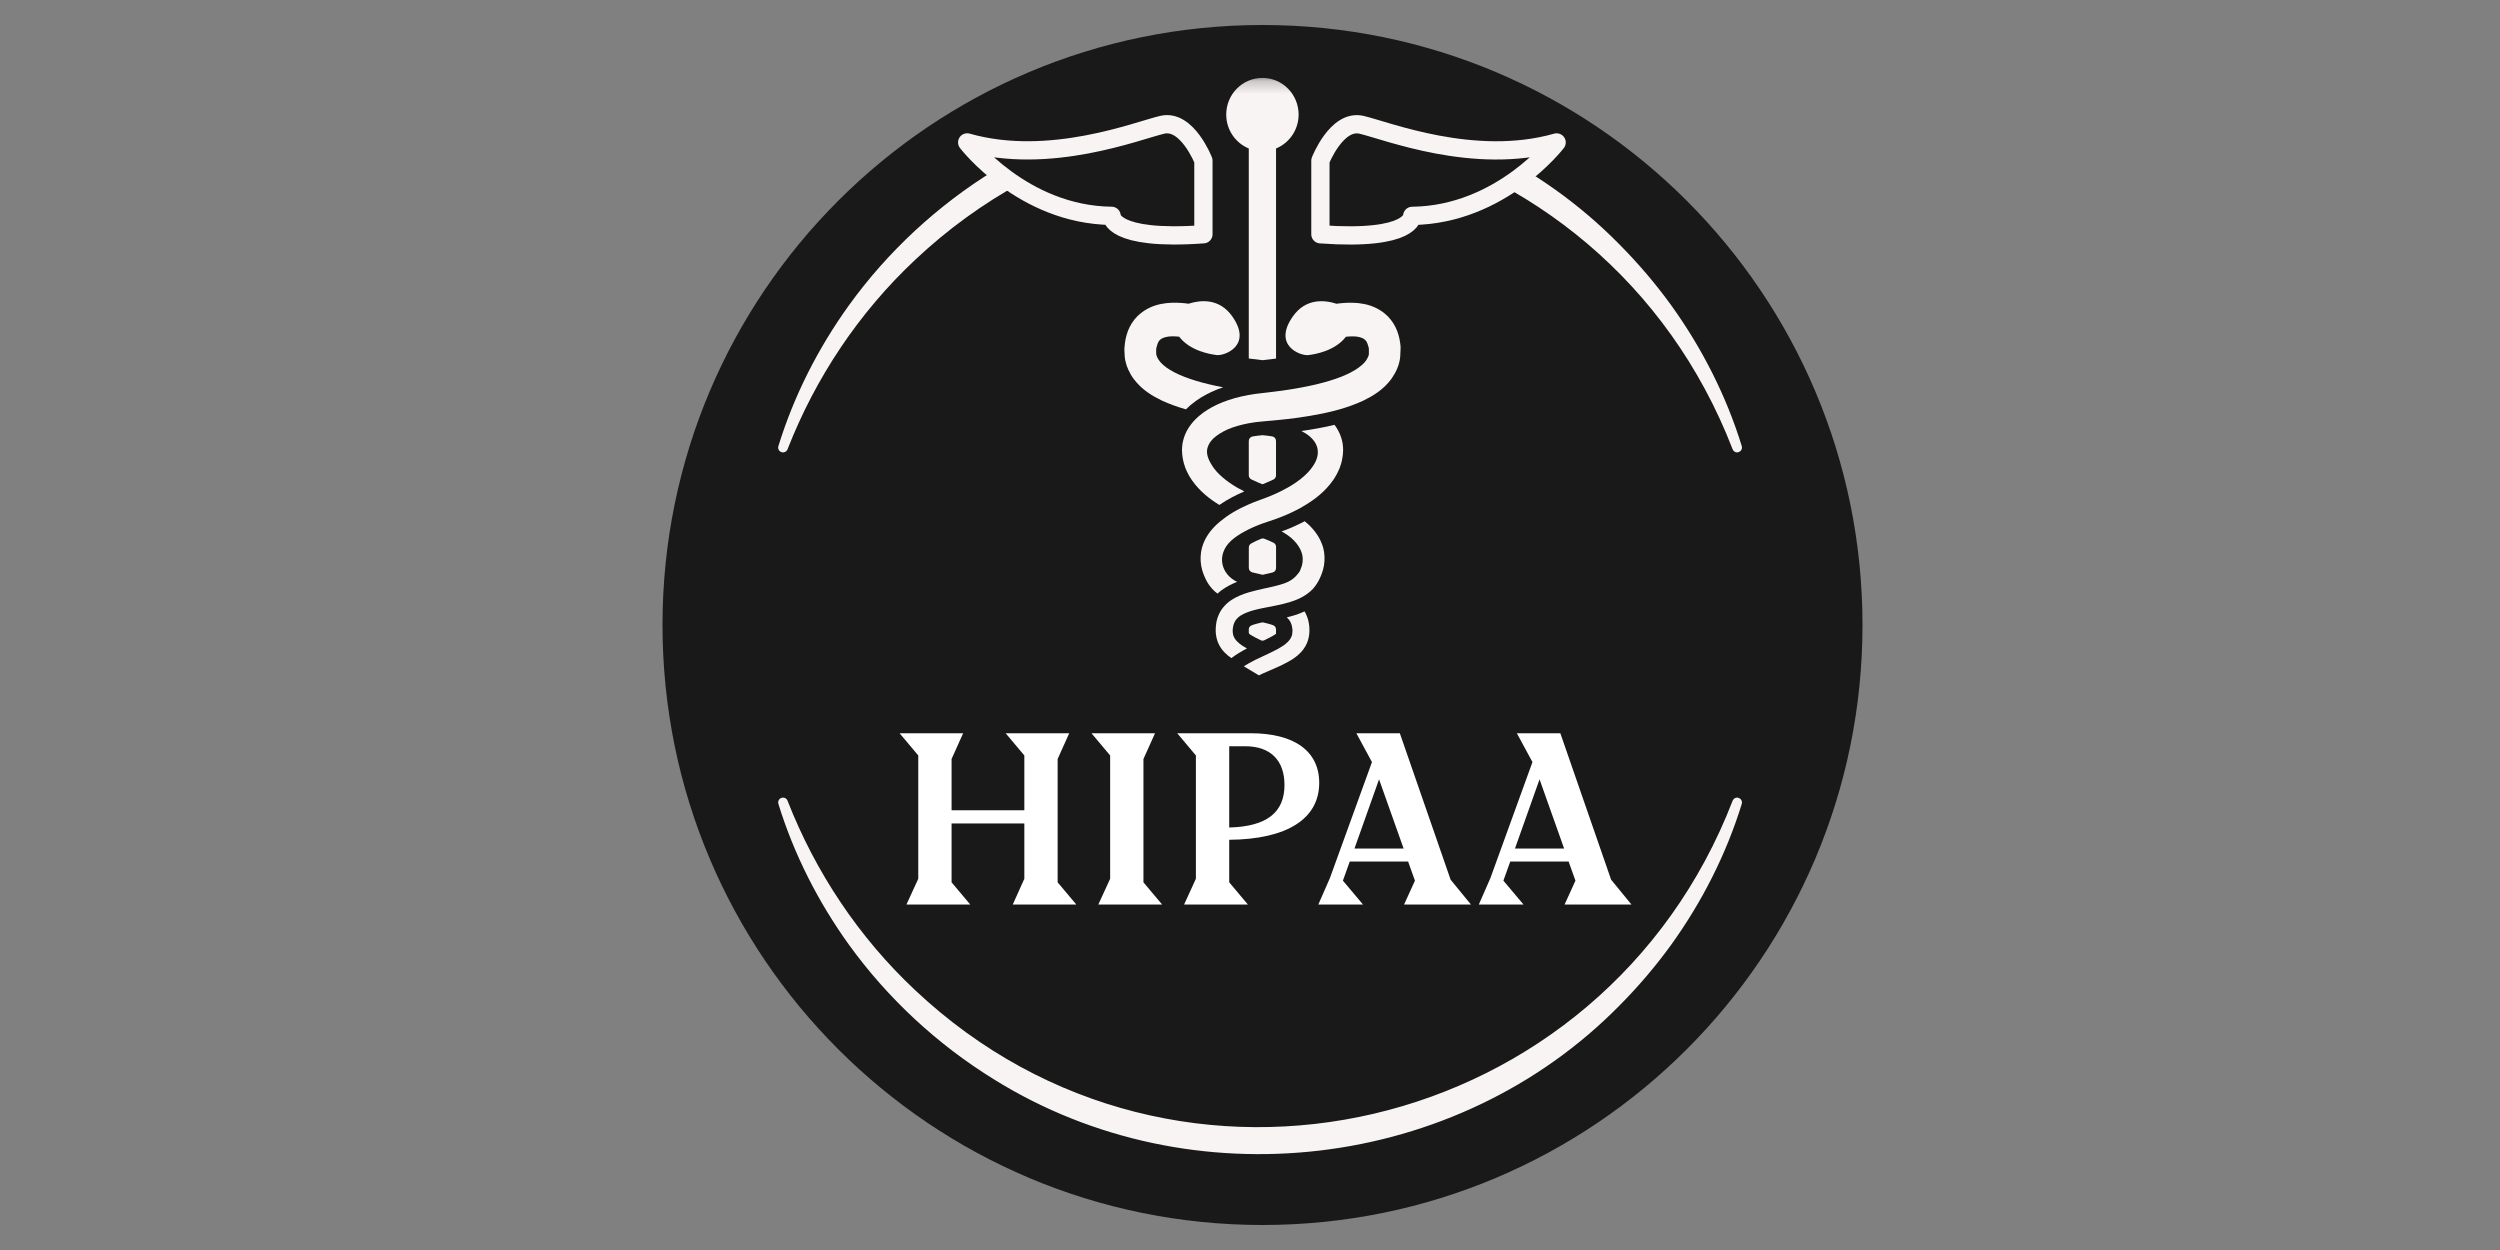
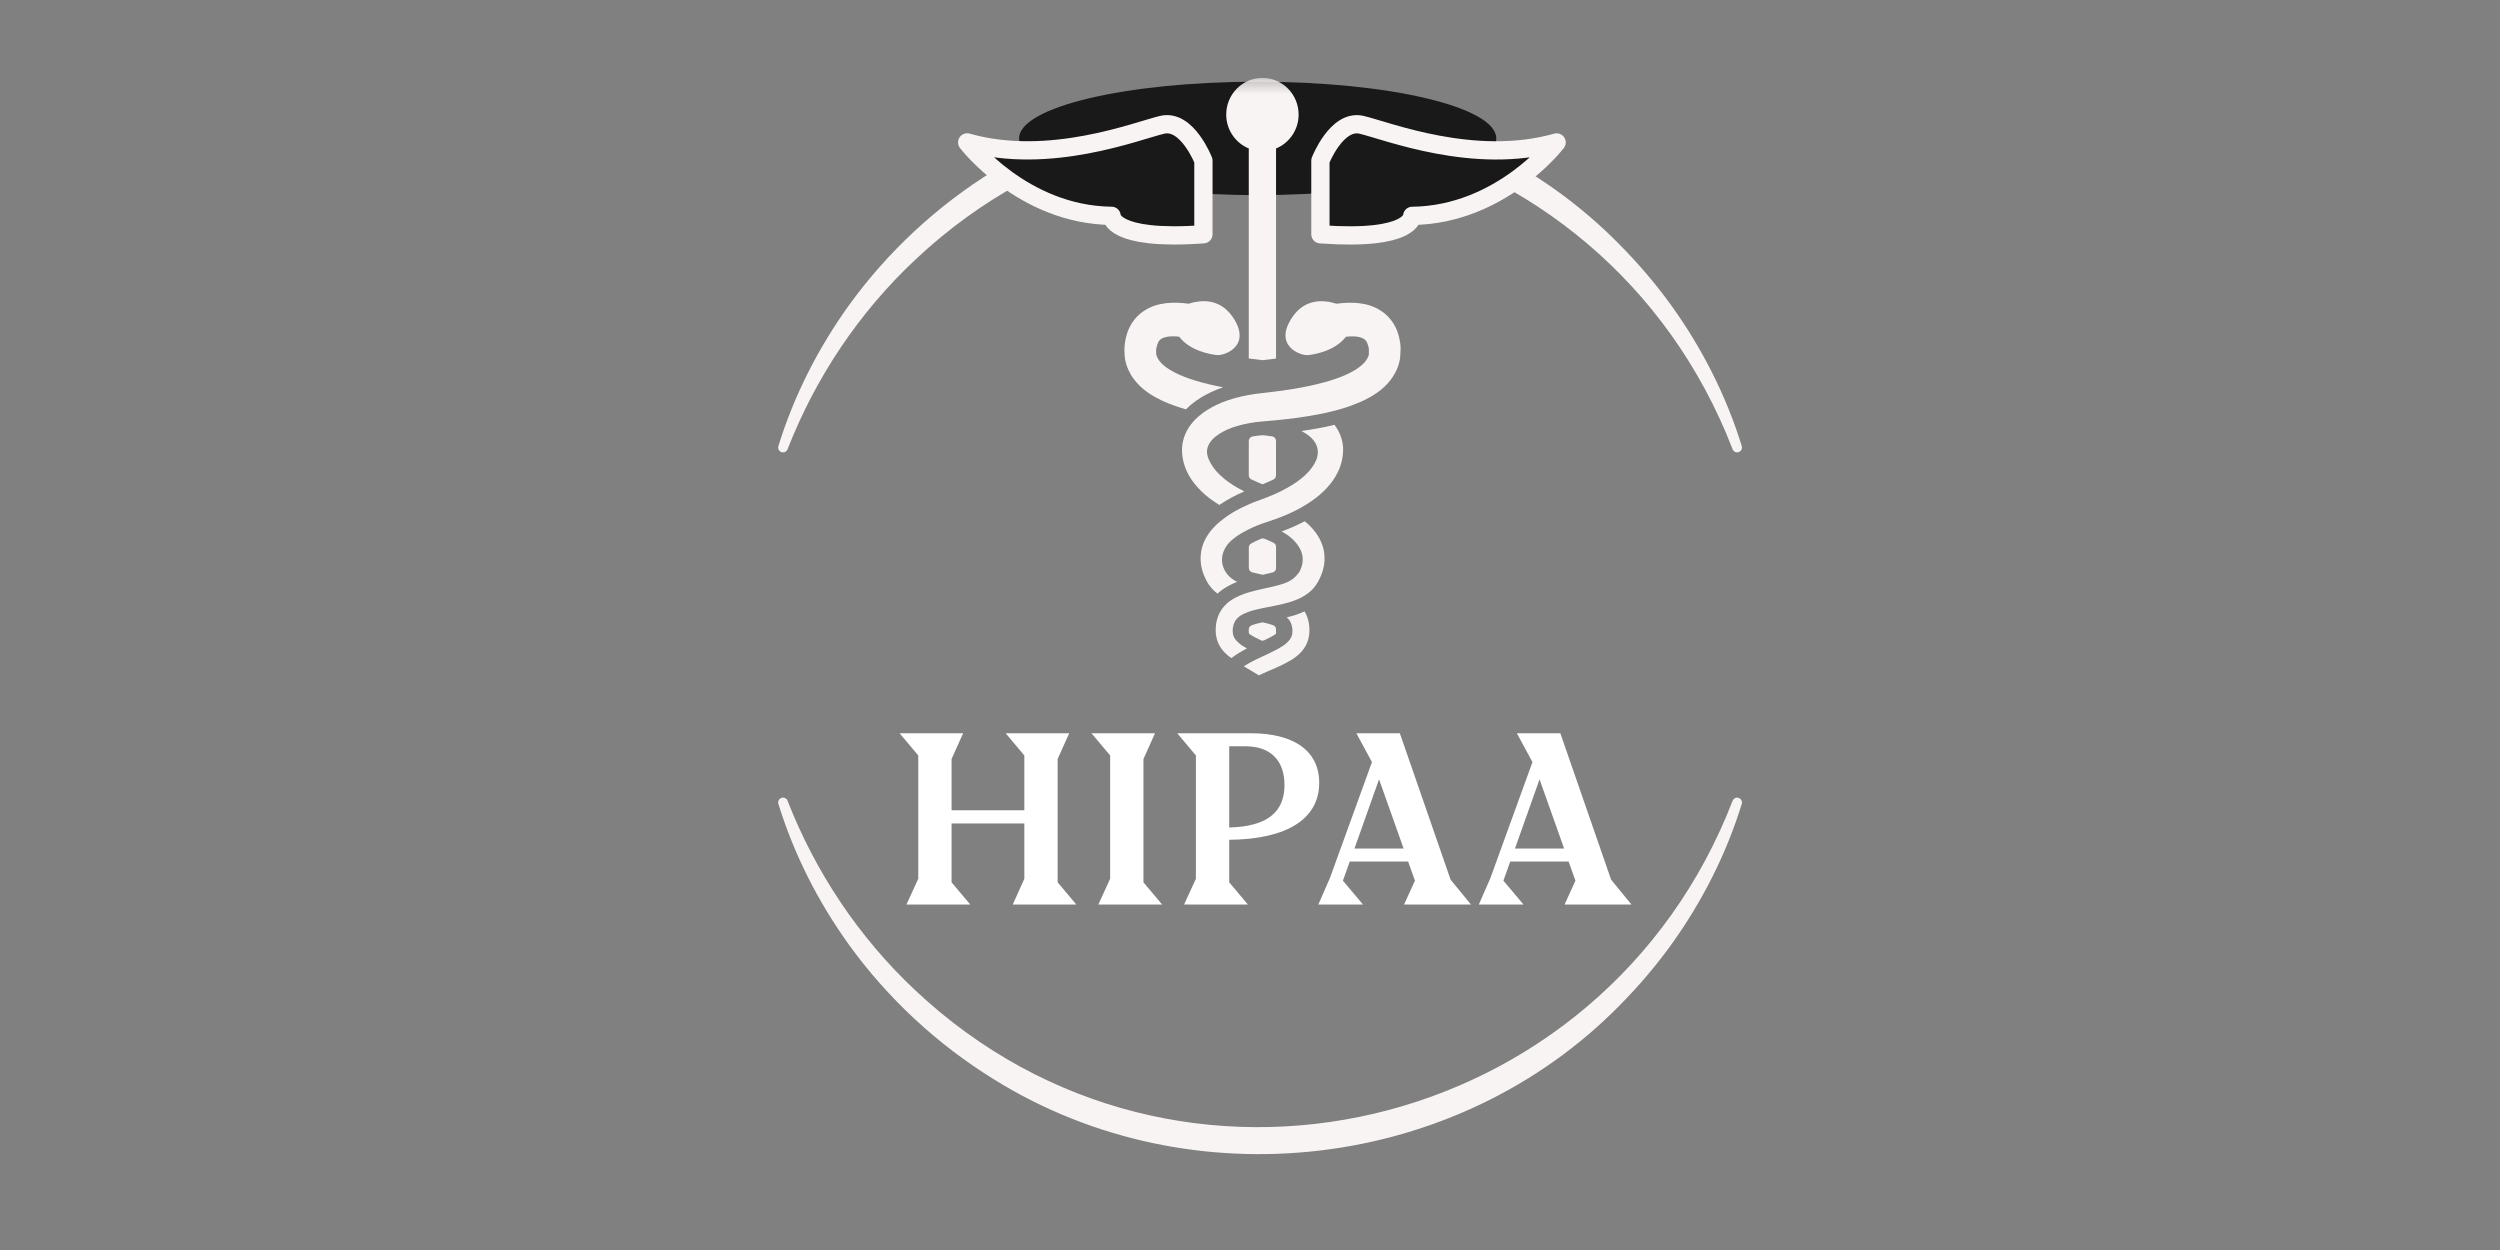
<svg xmlns="http://www.w3.org/2000/svg" width="200" height="100" viewBox="0 0 200 100" fill="none">
  <rect x="0" y="0" width="200" height="100" fill="#808080" stroke="none" />
  <g clip-path="url(#clip0_560_3370)">
-     <path d="M101 98C127.51 98 149 76.51 149 50C149 23.49 127.51 2 101 2C74.49 2 53 23.49 53 50C53 76.51 74.49 98 101 98Z" fill="#191919" />
    <path d="M138.611 35.946C128.27 9.148 94.209 1.014 73.21 20.788C68.725 24.994 65.247 30.197 63.002 35.946C62.925 36.145 62.699 36.243 62.5 36.166C62.31 36.091 62.212 35.882 62.271 35.69C63.509 31.671 65.445 27.857 67.918 24.42C71.024 20.117 74.999 16.438 79.518 13.651C95.29 3.829 116.555 6.31 129.579 19.578C131.074 21.086 132.453 22.705 133.695 24.42C136.167 27.856 138.103 31.671 139.342 35.688C139.459 36.158 138.827 36.41 138.611 35.944V35.946Z" fill="#F8F4F3" />
    <path d="M138.611 64.055C128.27 90.853 94.209 98.986 73.21 79.213C68.725 75.006 65.247 69.804 63.002 64.055C62.925 63.855 62.699 63.758 62.5 63.835C62.31 63.91 62.212 64.119 62.271 64.311C63.509 68.329 65.445 72.144 67.918 75.581C71.024 79.883 74.999 83.563 79.518 86.35C95.29 96.172 116.555 93.691 129.579 80.422C131.074 78.915 132.453 77.296 133.695 75.581C136.167 72.145 138.103 68.329 139.342 64.312C139.459 63.843 138.827 63.591 138.611 64.057V64.055Z" fill="#F8F4F3" />
    <path d="M100.614 15.608C111.155 15.608 119.701 13.577 119.701 11.072C119.701 8.568 111.155 6.537 100.614 6.537C90.073 6.537 81.527 8.568 81.527 11.072C81.527 13.577 90.073 15.608 100.614 15.608Z" fill="#191919" />
    <mask id="mask0_560_3370" style="mask-type:luminance" maskUnits="userSpaceOnUse" x="71" y="6" width="60" height="57">
      <path d="M130.861 6.201H71.144V62.516H130.861V6.201Z" fill="white" />
    </mask>
    <g mask="url(#mask0_560_3370)">
      <path d="M108.923 9.984C106.932 9.52 105.633 12.852 105.633 12.852V18.742C113.054 19.285 112.979 17.269 112.979 17.269C120.094 17.19 124.53 11.395 124.53 11.395C117.951 13.271 110.911 10.448 108.923 9.984Z" fill="#191919" stroke="#F8F4F3" stroke-width="1.461" stroke-linejoin="round" />
      <path d="M96.273 18.74V12.85C96.273 12.85 94.971 9.518 92.983 9.982C90.995 10.446 83.955 13.269 77.375 11.393C77.375 11.393 81.811 17.189 88.927 17.267C88.927 17.267 88.852 19.28 96.273 18.74Z" fill="#191919" stroke="#F8F4F3" stroke-width="1.461" stroke-linejoin="round" />
      <path d="M99.902 11.879V28.68C100.241 28.724 100.603 28.768 101.004 28.815C101.394 28.771 101.749 28.727 102.083 28.685V11.879C103.141 11.442 103.889 10.393 103.889 9.165C103.889 7.547 102.594 6.232 100.994 6.232C99.393 6.232 98.098 7.544 98.098 9.165C98.098 10.393 98.846 11.445 99.904 11.879H99.902Z" fill="#F8F4F3" />
      <path d="M101.003 38.742V38.742C101.108 38.7 101.21 38.661 101.313 38.614C101.5 38.538 101.686 38.454 101.875 38.361C102.002 38.299 102.081 38.169 102.081 38.028V35.276C102.081 35.097 101.955 34.942 101.779 34.912C101.541 34.872 101.295 34.842 101.037 34.818C101.015 34.816 100.993 34.816 100.972 34.818C100.704 34.842 100.448 34.874 100.203 34.916C100.027 34.946 99.902 35.101 99.902 35.28V38.02C99.902 38.161 99.981 38.291 100.108 38.354C100.302 38.45 100.492 38.536 100.678 38.612C100.788 38.661 100.895 38.702 101.002 38.743C101.003 38.744 101.003 38.742 101.003 38.742Z" fill="#F8F4F3" />
      <path d="M102.039 50.734V50.733C102.054 50.724 102.066 50.715 102.077 50.704C102.08 50.702 102.081 50.699 102.081 50.695V50.352C102.081 50.21 102.001 50.078 101.869 50.026C101.749 49.979 101.6 49.93 101.426 49.886C101.314 49.856 101.198 49.828 101.079 49.802C101.026 49.79 100.972 49.79 100.92 49.802C100.805 49.827 100.693 49.853 100.588 49.883C100.394 49.932 100.233 49.986 100.106 50.038C99.978 50.09 99.902 50.219 99.902 50.358V50.602C99.902 50.654 99.926 50.704 99.969 50.734C100.211 50.898 100.527 51.058 100.871 51.223C100.956 51.263 101.054 51.263 101.137 51.223C101.481 51.06 101.795 50.898 102.039 50.735L102.039 50.734Z" fill="#F8F4F3" />
      <path d="M101.008 45.983C101.008 45.983 101.008 45.984 101.008 45.984C101.023 45.981 101.035 45.977 101.05 45.974C101.222 45.935 101.389 45.899 101.553 45.859C101.641 45.839 101.728 45.818 101.813 45.796C101.975 45.755 102.085 45.607 102.085 45.44V43.749C102.085 43.612 102.012 43.486 101.891 43.424C101.654 43.304 101.402 43.198 101.15 43.101C101.062 43.067 100.965 43.068 100.879 43.104C100.595 43.222 100.332 43.348 100.094 43.478C99.977 43.543 99.906 43.667 99.906 43.801V45.43C99.906 45.598 100.017 45.746 100.181 45.788C100.428 45.852 100.691 45.911 100.962 45.971C100.977 45.974 100.992 45.979 101.007 45.981C101.008 45.982 101.008 45.982 101.008 45.983Z" fill="#F8F4F3" />
      <path d="M105.764 43.547C105.548 42.959 105.186 42.438 104.656 41.938C104.564 41.855 104.471 41.777 104.376 41.699C103.837 41.983 103.312 42.222 102.814 42.409C102.721 42.446 102.621 42.482 102.526 42.516C103.117 42.834 103.659 43.261 104.001 43.901C104.05 43.992 104.088 44.088 104.122 44.184H104.119C104.119 44.184 104.127 44.205 104.13 44.216C104.137 44.236 104.145 44.257 104.153 44.278C104.183 44.385 104.204 44.494 104.212 44.606C104.23 44.825 104.206 45.053 104.145 45.275C104.14 45.288 104.135 45.303 104.132 45.316C104.117 45.371 104.091 45.425 104.07 45.478C104.053 45.525 104.04 45.574 104.016 45.621C104.006 45.647 103.993 45.675 103.978 45.699L103.947 45.751L103.937 45.769C103.916 45.8 103.893 45.829 103.87 45.858C103.636 46.17 103.371 46.389 103.043 46.547C103.027 46.555 103.009 46.56 102.991 46.568C102.914 46.602 102.837 46.638 102.752 46.667C102.57 46.732 102.377 46.786 102.179 46.839C102.148 46.847 102.12 46.854 102.089 46.862C102.087 46.862 102.084 46.862 102.079 46.865C101.83 46.927 101.568 46.987 101.298 47.047C101.295 47.047 101.29 47.047 101.288 47.047C101.195 47.068 101.103 47.088 101.01 47.109C100.653 47.19 100.291 47.276 99.913 47.385C99.913 47.385 99.913 47.385 99.908 47.385C99.451 47.523 98.957 47.7 98.462 48.038C98.43 48.059 98.403 48.077 98.371 48.098C98.238 48.194 98.107 48.312 97.989 48.441C97.886 48.551 97.791 48.668 97.709 48.79C97.688 48.822 97.667 48.858 97.647 48.892C97.511 49.118 97.403 49.384 97.331 49.68C97.313 49.779 97.28 49.961 97.267 50.12L97.254 50.451L97.261 50.578L97.272 50.742C97.284 50.839 97.303 50.937 97.323 51.031C97.364 51.218 97.413 51.338 97.49 51.515C97.747 52.054 98.15 52.403 98.508 52.65C98.906 52.345 99.33 52.098 99.754 51.877C99.618 51.801 99.487 51.723 99.366 51.642C99.163 51.504 98.806 51.224 98.685 50.888C98.685 50.885 98.675 50.857 98.672 50.854C98.667 50.836 98.659 50.812 98.652 50.781C98.633 50.721 98.629 50.654 98.621 50.578C98.621 50.555 98.618 50.536 98.616 50.513C98.616 50.503 98.616 50.49 98.616 50.479C98.616 50.461 98.616 50.443 98.616 50.425C98.616 50.419 98.616 50.414 98.616 50.412C98.616 50.396 98.616 50.383 98.616 50.37C98.616 50.326 98.623 50.279 98.633 50.232C98.641 50.175 98.649 50.128 98.659 50.086L98.667 50.05C98.672 50.019 98.68 49.99 98.69 49.959C98.777 49.701 98.885 49.537 99.076 49.376C99.117 49.342 99.155 49.308 99.204 49.272C99.366 49.163 99.572 49.064 99.803 48.978C99.836 48.965 99.875 48.952 99.91 48.938C100.042 48.892 100.178 48.847 100.322 48.811C100.538 48.751 100.769 48.702 101.01 48.652C101.162 48.621 101.311 48.593 101.468 48.561C101.671 48.522 101.879 48.483 102.089 48.439C102.459 48.364 102.837 48.275 103.24 48.15C103.343 48.119 103.449 48.08 103.557 48.041C103.741 47.973 103.934 47.89 104.13 47.786C104.291 47.7 104.453 47.601 104.613 47.481C104.695 47.421 104.774 47.356 104.854 47.286L105.042 47.102C105.109 47.029 105.175 46.94 105.237 46.857C105.296 46.782 105.316 46.745 105.337 46.714L105.486 46.464C105.643 46.165 105.759 45.876 105.843 45.574C105.969 45.131 105.995 44.637 105.928 44.179C105.895 43.955 105.843 43.737 105.766 43.541L105.764 43.547Z" fill="#F8F4F3" />
      <path d="M107.442 35.766C107.437 35.686 107.424 35.584 107.411 35.485C107.401 35.425 107.388 35.363 107.375 35.303C107.311 35.012 107.203 34.718 107.056 34.447C106.969 34.286 106.871 34.135 106.763 33.986C105.867 34.205 104.975 34.356 104.109 34.481C104.577 34.712 104.919 34.988 105.14 35.303C105.219 35.415 105.286 35.532 105.332 35.657C105.448 35.964 105.515 36.456 105.178 37.06C104.785 37.762 104.063 38.415 103.03 39.001C102.835 39.11 102.645 39.212 102.46 39.303C102.331 39.368 102.208 39.425 102.082 39.482C101.979 39.529 101.877 39.576 101.774 39.618C101.761 39.623 101.748 39.628 101.735 39.633C101.496 39.74 101.255 39.826 101.003 39.919C100.99 39.925 100.98 39.927 100.967 39.933C100.767 40.005 100.551 40.084 100.299 40.182C100.168 40.237 100.034 40.292 99.903 40.349C99.492 40.528 99.073 40.731 98.655 40.981C98.475 41.088 98.292 41.203 98.115 41.33C97.953 41.444 97.791 41.569 97.632 41.7C97.537 41.778 97.442 41.858 97.349 41.944C96.823 42.438 96.463 42.962 96.247 43.537C96.17 43.737 96.116 43.958 96.083 44.185C96.016 44.645 96.042 45.14 96.167 45.577C96.252 45.881 96.37 46.173 96.525 46.467L96.591 46.589C96.591 46.589 96.599 46.602 96.602 46.602L96.676 46.722C96.697 46.753 96.717 46.787 96.774 46.86C96.838 46.943 96.907 47.032 96.974 47.107L97.18 47.31C97.252 47.375 97.326 47.432 97.401 47.489C97.509 47.391 97.622 47.294 97.737 47.209C98.159 46.907 98.575 46.701 98.968 46.55C98.349 46.256 97.915 45.736 97.794 45.119C97.732 44.804 97.758 44.487 97.861 44.187C97.979 43.839 98.2 43.511 98.516 43.23C98.817 42.964 99.168 42.735 99.528 42.538C99.654 42.467 99.78 42.402 99.903 42.342C100.009 42.29 100.114 42.241 100.217 42.194C100.476 42.08 100.723 41.98 100.944 41.9C100.962 41.892 100.985 41.887 101.003 41.879C101.142 41.83 101.304 41.775 101.486 41.715C101.676 41.653 101.879 41.583 102.082 41.51C102.198 41.468 102.311 41.429 102.419 41.385C102.725 41.268 103.035 41.135 103.352 40.984C103.542 40.893 103.734 40.799 103.929 40.695C103.937 40.692 103.942 40.687 103.95 40.685C104.115 40.594 104.284 40.495 104.456 40.388C105.209 39.927 106.008 39.324 106.645 38.418C106.836 38.142 106.995 37.856 107.118 37.565C107.123 37.554 107.126 37.546 107.131 37.538C107.172 37.455 107.208 37.341 107.247 37.221C107.262 37.169 107.28 37.114 107.298 37.065C107.342 36.935 107.38 36.695 107.411 36.505C107.421 36.432 107.424 36.409 107.426 36.386C107.426 36.357 107.429 36.331 107.434 36.292L107.45 36.019C107.45 36.019 107.45 35.998 107.45 35.987L107.442 35.772V35.766Z" fill="#F8F4F3" />
      <path d="M95.643 32.092C96.157 31.722 96.714 31.423 97.398 31.145C97.544 31.087 97.698 31.038 97.853 30.983C96.224 30.676 94.928 30.283 93.998 29.812C93.857 29.739 93.721 29.664 93.593 29.586C93.174 29.328 92.85 29.042 92.691 28.784C92.639 28.706 92.588 28.615 92.549 28.514C92.526 28.467 92.511 28.417 92.501 28.363C92.49 28.295 92.49 28.238 92.493 28.183C92.493 28.183 92.493 28.149 92.493 28.147V28.03C92.493 27.998 92.496 27.97 92.498 27.941C92.498 27.933 92.498 27.928 92.498 27.923V27.897C92.508 27.824 92.524 27.759 92.547 27.704C92.575 27.579 92.619 27.444 92.68 27.337C92.691 27.322 92.701 27.303 92.711 27.288C92.776 27.2 92.845 27.137 92.932 27.09C93.117 26.981 93.4 26.929 93.603 26.913C93.675 26.908 93.757 26.905 93.842 26.905C94.009 26.905 94.173 26.918 94.335 26.937C95.201 28.071 96.797 28.337 97.331 28.404C97.958 28.485 100.227 27.652 98.585 25.315C97.549 23.845 96.054 23.988 95.083 24.298C95.001 24.285 94.916 24.274 94.826 24.264C94.466 24.225 93.875 24.189 93.308 24.251C92.739 24.321 91.984 24.477 91.242 25.073C90.887 25.357 90.579 25.747 90.371 26.166C90.18 26.549 90.057 26.976 89.99 27.468L89.949 27.931L89.978 28.529C89.99 28.641 90.011 28.808 90.031 28.875C90.037 28.891 90.042 28.907 90.044 28.925C90.091 29.143 90.168 29.367 90.27 29.588C90.386 29.843 90.532 30.098 90.71 30.333C91.365 31.197 92.174 31.668 92.95 32.045C93.577 32.334 94.222 32.563 94.875 32.748C95.103 32.516 95.36 32.297 95.648 32.092H95.643Z" fill="#F8F4F3" />
      <path d="M100.713 54.028C100.785 53.992 100.859 53.957 100.935 53.922C100.959 53.911 100.982 53.901 101.002 53.89C101.21 53.791 101.431 53.698 101.665 53.599C101.804 53.542 101.94 53.482 102.081 53.419C102.118 53.403 102.155 53.386 102.192 53.37C102.271 53.334 102.351 53.299 102.434 53.261C102.613 53.175 102.801 53.081 102.991 52.977C103.008 52.968 103.024 52.958 103.041 52.949C103.146 52.89 103.253 52.831 103.361 52.763C103.407 52.735 103.454 52.703 103.502 52.67C103.854 52.425 104.263 52.071 104.525 51.517C104.592 51.364 104.643 51.236 104.684 51.051C104.705 50.955 104.723 50.859 104.736 50.762L104.746 50.598L104.756 50.473L104.743 50.125C104.733 49.987 104.7 49.812 104.674 49.68C104.607 49.404 104.499 49.141 104.363 48.912C104.073 49.047 103.798 49.146 103.556 49.224C103.343 49.289 103.14 49.344 102.94 49.393C103.135 49.563 103.24 49.724 103.325 49.979C103.335 50.007 103.34 50.036 103.346 50.068L103.353 50.106C103.364 50.153 103.371 50.2 103.379 50.252C103.394 50.317 103.397 50.377 103.397 50.427V50.471C103.397 50.486 103.397 50.502 103.392 50.52L103.387 50.601L103.381 50.687C103.377 50.767 103.356 50.843 103.322 50.911C103.204 51.249 102.842 51.53 102.639 51.668C102.518 51.749 102.387 51.827 102.251 51.902C102.223 51.918 102.194 51.933 102.165 51.947C102.136 51.963 102.107 51.977 102.079 51.993C101.94 52.068 101.796 52.139 101.645 52.212C101.493 52.285 101.339 52.358 101.182 52.431L101.175 52.434C101.118 52.462 101.056 52.491 101 52.516C100.973 52.529 100.946 52.541 100.919 52.554C100.745 52.635 100.569 52.717 100.393 52.805C100.232 52.886 100.065 52.977 99.897 53.07C99.787 53.133 99.676 53.195 99.569 53.266C99.548 53.279 99.528 53.291 99.508 53.305L100.713 54.028Z" fill="#F8F4F3" />
    </g>
    <path d="M112.017 27.452L112.053 27.806L112.04 27.811V27.824L112.046 27.918L112.017 28.529C112.005 28.644 111.984 28.818 111.963 28.886C111.961 28.901 111.956 28.917 111.953 28.933C111.866 29.341 111.673 29.77 111.408 30.163C111.37 30.223 111.334 30.283 111.29 30.34C110.633 31.21 109.823 31.678 109.06 32.053C108.428 32.344 107.778 32.576 107.126 32.761C106.917 32.82 106.709 32.873 106.501 32.925C106.275 32.979 106.049 33.031 105.823 33.078C105.16 33.216 104.505 33.32 103.862 33.414C103.328 33.489 102.742 33.554 102.074 33.619C101.763 33.648 101.434 33.679 101.082 33.708C101.051 33.708 101.026 33.716 100.997 33.716C100.815 33.729 100.638 33.747 100.463 33.77C100.268 33.796 100.08 33.828 99.895 33.861C99.587 33.919 99.289 33.989 99.004 34.072C98.857 34.116 98.711 34.158 98.572 34.21H98.569C98.562 34.213 98.557 34.218 98.549 34.218C98.446 34.254 98.338 34.298 98.23 34.345C98.205 34.356 98.181 34.369 98.156 34.379C98.084 34.41 98.017 34.444 97.945 34.481C97.935 34.486 97.927 34.491 97.917 34.496C97.888 34.509 97.863 34.522 97.835 34.538C97.436 34.757 97.066 35.027 96.858 35.313C96.349 36.013 96.558 36.609 96.987 37.276C97.359 37.866 98.066 38.48 98.975 39.009C99.173 39.121 99.361 39.219 99.546 39.313C98.911 39.586 98.228 39.927 97.549 40.396C96.791 39.933 95.998 39.329 95.363 38.428C95.17 38.15 95.011 37.861 94.887 37.572C94.882 37.562 94.88 37.554 94.875 37.544C94.834 37.46 94.797 37.348 94.762 37.229C94.744 37.174 94.728 37.122 94.71 37.07C94.667 36.942 94.628 36.706 94.594 36.5C94.584 36.438 94.582 36.414 94.582 36.388C94.582 36.36 94.577 36.334 94.577 36.313L94.559 36.021V36.013L94.567 35.795C94.574 35.696 94.587 35.597 94.597 35.509C94.607 35.444 94.623 35.379 94.636 35.313C94.703 35.017 94.808 34.725 94.952 34.457C95.039 34.296 95.139 34.142 95.247 33.997C95.368 33.83 95.504 33.674 95.656 33.523C95.813 33.37 95.987 33.221 96.18 33.075C96.213 33.049 96.246 33.026 96.28 33C96.722 32.682 97.205 32.422 97.804 32.18C98.444 31.925 99.15 31.733 99.906 31.597C100.219 31.543 100.54 31.493 100.872 31.459C100.918 31.454 100.961 31.449 101.008 31.444C101.396 31.4 101.753 31.355 102.084 31.314L102.126 31.308C102.406 31.271 102.669 31.236 102.919 31.199C103.13 31.168 103.333 31.137 103.533 31.103C103.747 31.067 103.955 31.03 104.158 30.991C105.784 30.686 107.079 30.294 108.009 29.823C108.153 29.75 108.287 29.672 108.415 29.594C108.834 29.333 109.158 29.05 109.309 28.802C109.363 28.717 109.417 28.625 109.456 28.524C109.481 28.472 109.499 28.412 109.51 28.35C109.51 28.324 109.515 28.259 109.51 28.191V27.918C109.505 27.827 109.487 27.748 109.456 27.683C109.43 27.569 109.389 27.444 109.33 27.343C109.32 27.324 109.307 27.306 109.296 27.291C109.23 27.2 109.16 27.137 109.073 27.09C108.888 26.981 108.608 26.929 108.412 26.916C108.171 26.898 107.914 26.911 107.673 26.939C106.807 28.074 105.214 28.339 104.677 28.407C104.052 28.488 101.784 27.655 103.425 25.318C104.458 23.845 105.956 23.991 106.925 24.3C107.007 24.29 107.089 24.277 107.179 24.267C107.544 24.225 108.145 24.191 108.693 24.251C109.268 24.321 110.024 24.477 110.766 25.073C111.121 25.357 111.429 25.747 111.637 26.166C111.827 26.549 111.95 26.976 112.017 27.452Z" fill="#F8F4F3" />
    <path d="M77.619 72.361H72.517L73.462 70.301V60.437L71.969 58.66H77.052L76.126 60.72V64.821H81.947V60.437L80.454 58.66H85.537L84.611 60.72V70.585L86.104 72.361H81.021L81.947 70.301V65.879H76.126V70.585L77.619 72.361ZM92.969 72.361H87.867L88.812 70.301V60.437L87.319 58.66H92.402L91.476 60.72V70.585L92.969 72.361ZM99.83 72.361H94.728L95.672 70.301V60.437L94.18 58.66H100.057C103.553 58.66 105.537 60.096 105.537 62.629C105.537 65.501 102.967 67.145 98.337 67.183V70.585L99.83 72.361ZM99.622 59.7H98.337V66.2C101.342 66.125 102.759 64.991 102.759 62.799C102.759 60.815 101.625 59.7 99.622 59.7ZM109.039 72.361H105.467L106.393 70.244L109.757 60.966L108.51 58.66H111.987L116.05 70.377L117.675 72.361H112.327L113.196 70.452L112.648 68.922H107.981L107.432 70.452L109.039 72.361ZM110.324 62.345L108.358 67.882H112.289L110.324 62.345ZM121.879 72.361H118.307L119.233 70.244L122.597 60.966L121.349 58.66H124.827L128.89 70.377L130.515 72.361H125.167L126.036 70.452L125.488 68.922H120.82L120.272 70.452L121.879 72.361ZM123.164 62.345L121.198 67.882H125.129L123.164 62.345Z" fill="white" />
  </g>
  <defs>
    <clipPath id="clip0_560_3370">
      <rect width="96" height="96" fill="white" transform="translate(53 2)" />
    </clipPath>
  </defs>
</svg>